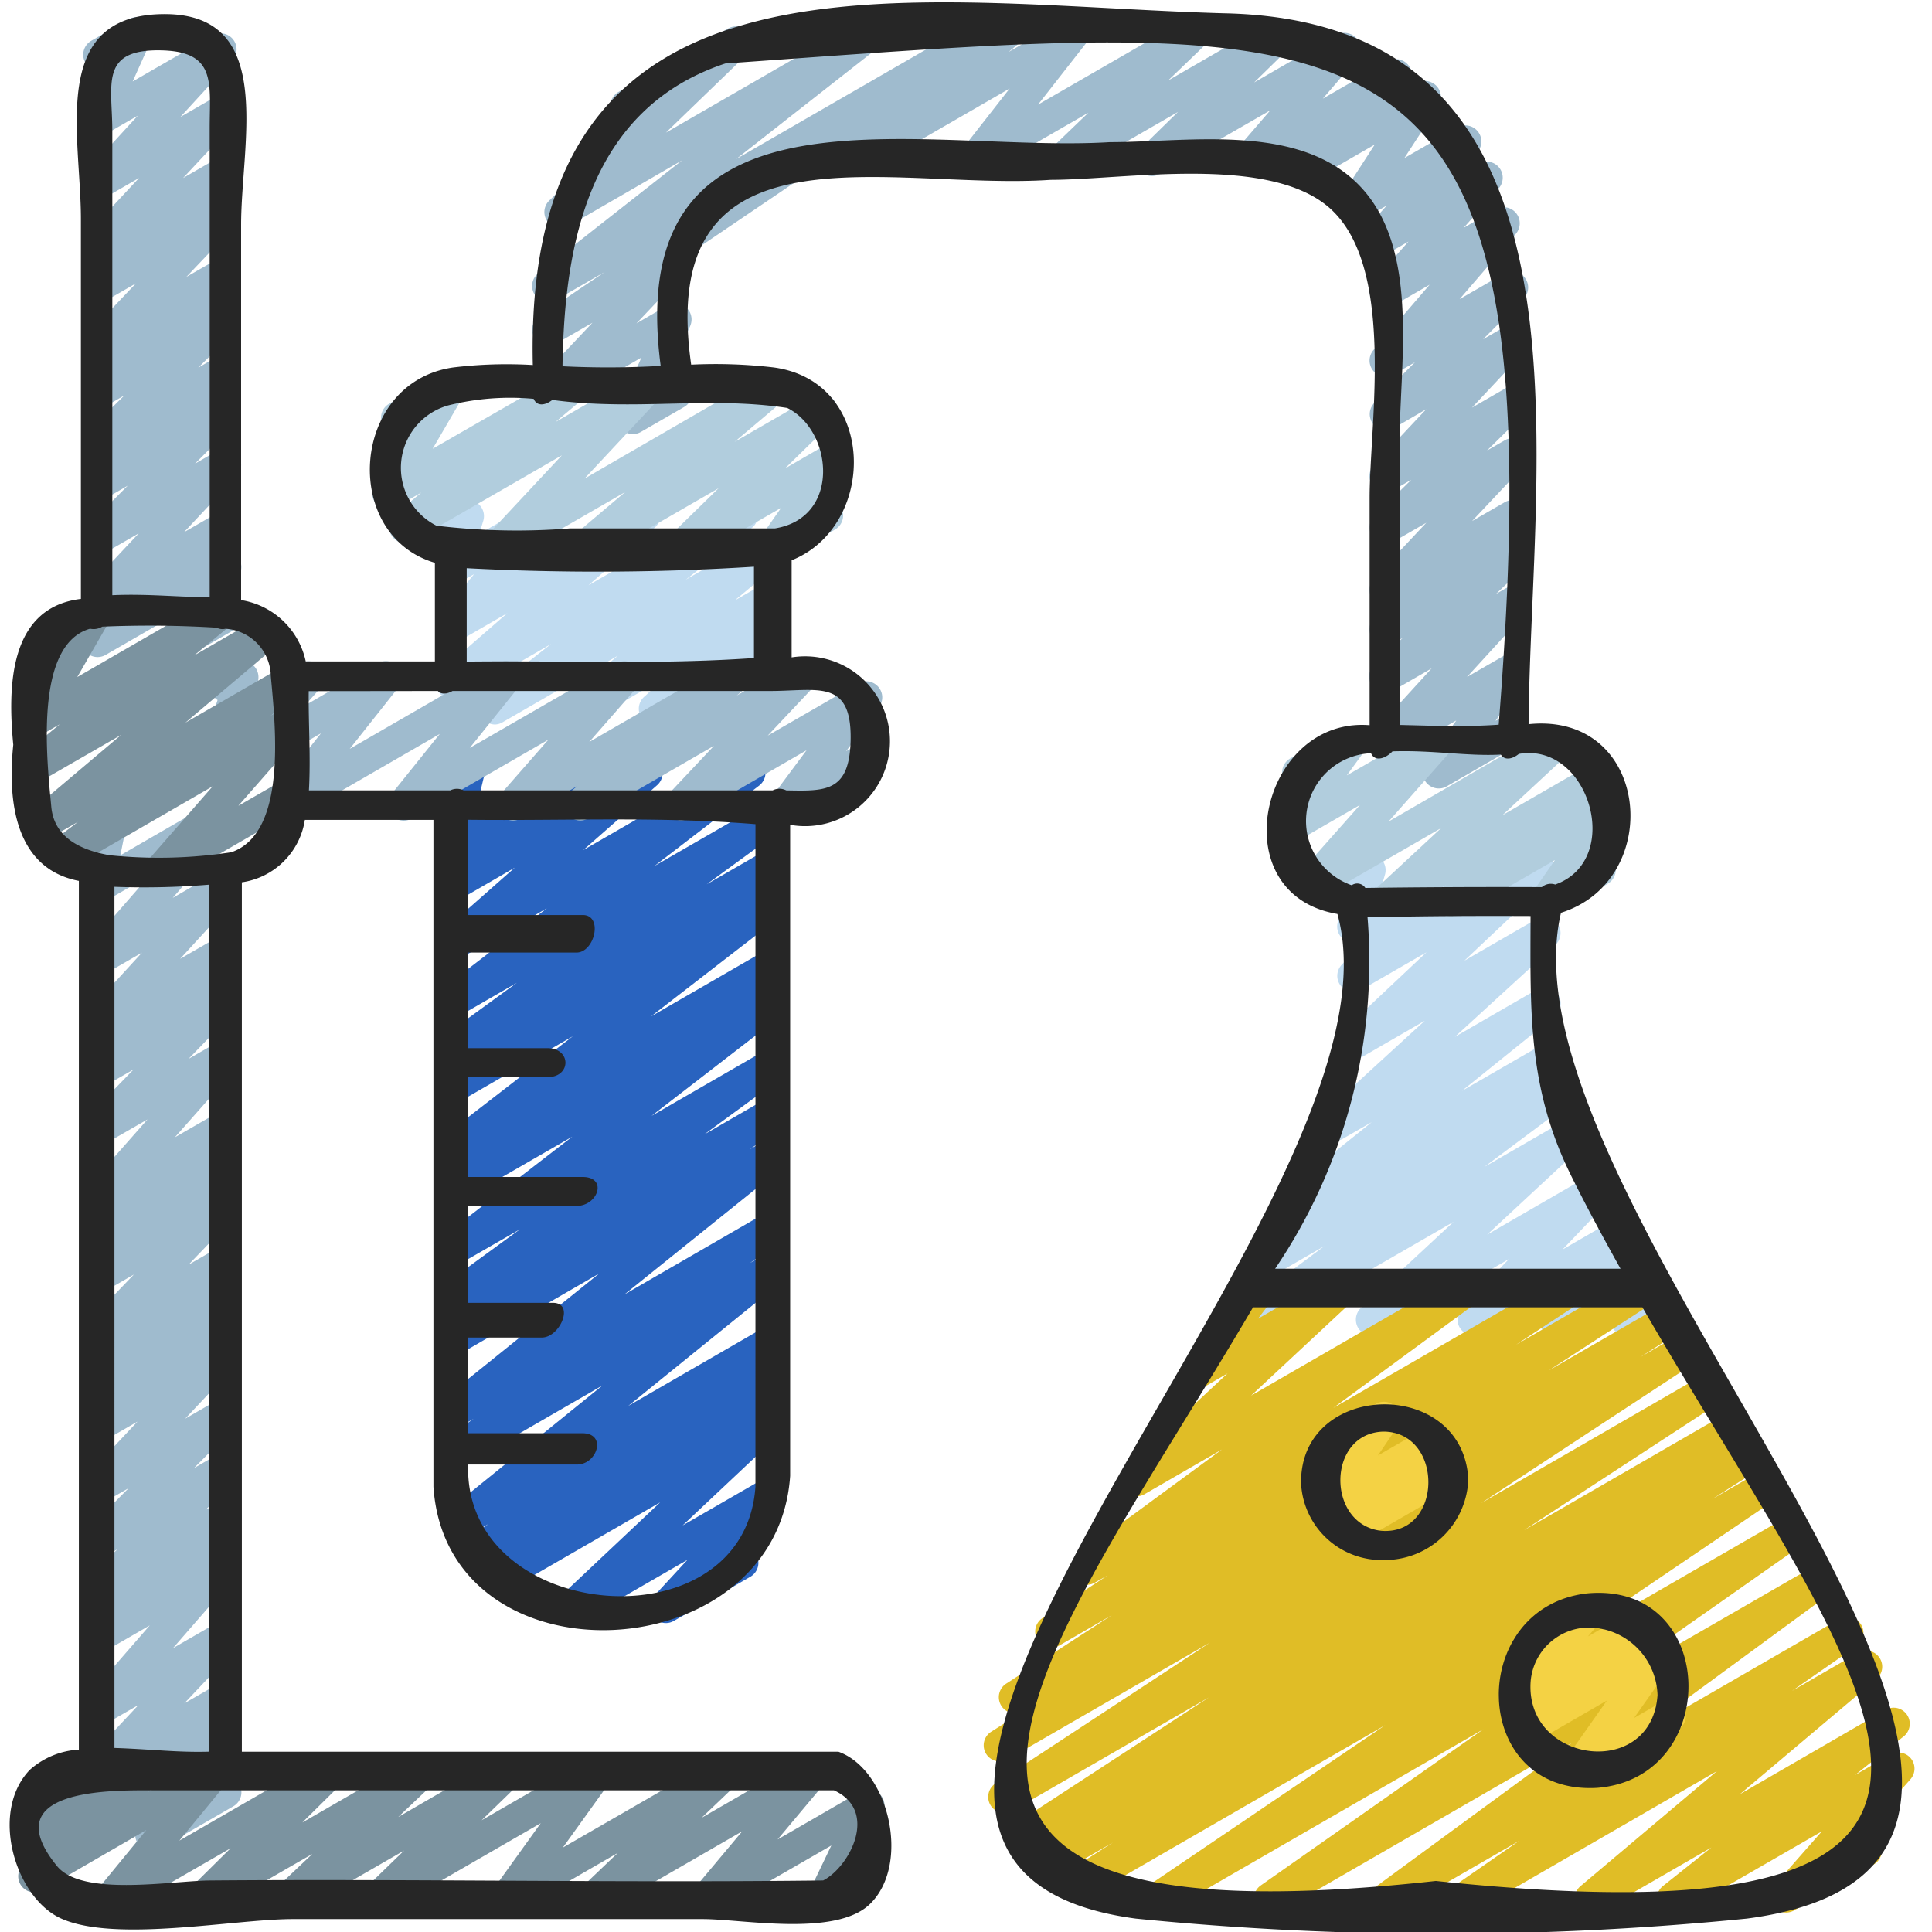
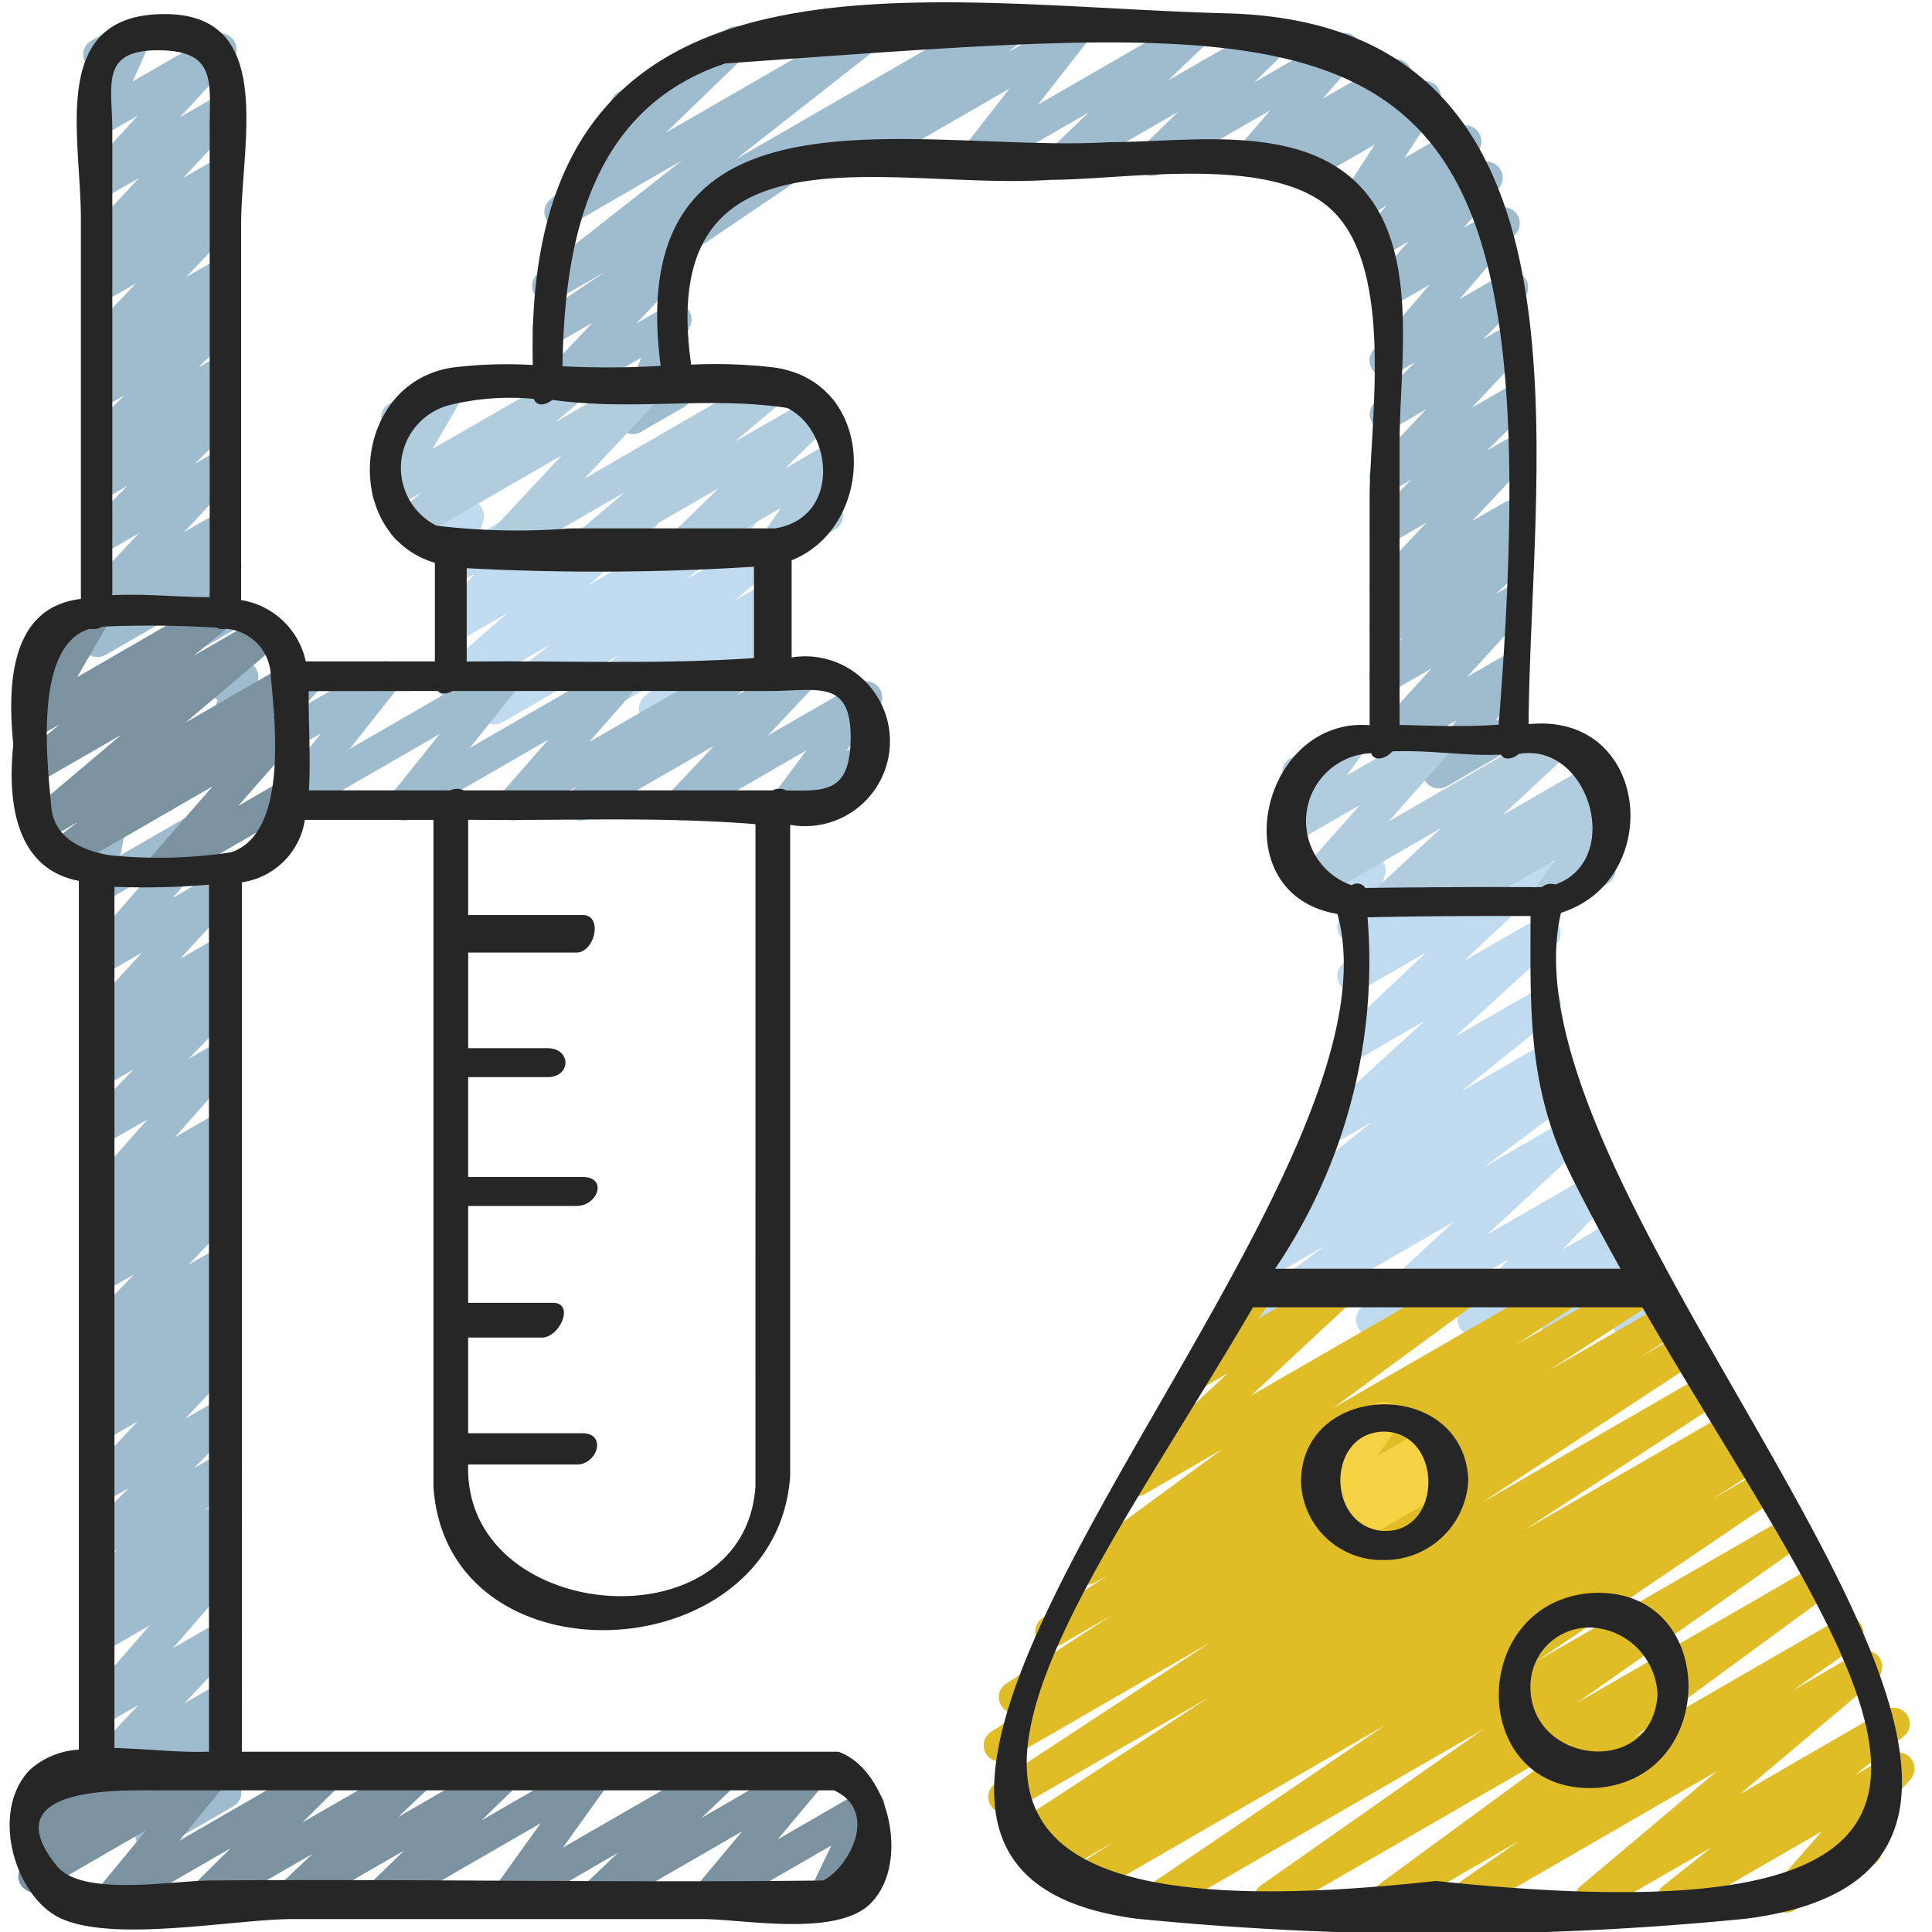
<svg xmlns="http://www.w3.org/2000/svg" id="Icons" viewBox="0 0 60 60" width="512" height="512">
  <path d="M44.681,24.487a.5.5,0,0,1-.406-.792l.951-1.32L43.28,23.5a.5.5,0,0,1-.62-.769l1.8-1.973-1.177.679a.5.5,0,0,1-.593-.8l.87-.824-.277.16a.5.5,0,0,1-.582-.807l.409-.363a.5.5,0,0,1-.441-.837l1.627-1.732-1.013.585a.5.5,0,0,1-.6-.789L43.828,14.9l-.548.316a.5.5,0,0,1-.614-.775l1.626-1.732L43.28,13.3a.5.5,0,0,1-.6-.786l1.26-1.261-.657.378a.5.5,0,0,1-.629-.759L44.4,8.841l-1.116.644a.5.5,0,0,1-.624-.764L43.743,7.5l-.756.437a.5.5,0,0,1-.623-.766l.7-.786-.757.437a.5.5,0,0,1-.669-.7L42.694,4.49,40.665,5.661a.5.5,0,0,1-.6-.788l.165-.162-1.2.691a.5.5,0,0,1-.629-.758l1.049-1.218L36.025,5.4a.5.5,0,0,1-.6-.79l1.159-1.135L33.248,5.4a.5.5,0,0,1-.6-.792L33.8,3.5,30.505,5.4a.5.5,0,0,1-.644-.74l1.494-1.911L26.763,5.4a.5.5,0,0,1-.571-.816l.243-.2L24.552,5.471a.5.5,0,0,1-.5-.866L30.993.6a.5.5,0,0,1,.57.816l-.244.2L33.087.6a.5.5,0,0,1,.643.74L32.236,3.249,36.829.6a.5.5,0,0,1,.6.792L36.277,2.5,39.508.635a.5.5,0,0,1,.6.79L38.948,2.561,41.5,1.087a.5.5,0,0,1,.629.759L41.082,3.063,43.1,1.9a.5.5,0,0,1,.6.789l-.164.162L44,2.58a.5.5,0,0,1,.669.705L43.615,4.908l1.64-.946a.5.5,0,0,1,.638.117.5.5,0,0,1-.015.649l-.7.785.74-.427a.5.5,0,0,1,.624.765L45.455,7.075l.992-.573a.5.5,0,0,1,.629.759L45.33,9.29l1.387-.8a.5.5,0,0,1,.6.786l-1.259,1.261.663-.382a.5.5,0,0,1,.614.775L45.713,12.66l1.014-.585a.5.5,0,0,1,.6.789l-1.146,1.128.549-.317a.5.5,0,0,1,.615.775l-1.628,1.732,1.017-.587a.5.5,0,0,1,.582.806l-.408.363a.5.5,0,0,1,.422.857l-.872.825.281-.162a.5.5,0,0,1,.62.77l-1.8,1.971,1.18-.68a.5.5,0,0,1,.655.724l-.95,1.32.3-.172a.5.5,0,1,1,.5.865L44.931,24.42A.489.489,0,0,1,44.681,24.487Z" fill="#9fbbce" />
  <path d="M19.653,13.48a.5.5,0,0,1-.459-.7l.724-1.675L17.28,12.63a.5.5,0,0,1-.612-.776L18.4,10.022l-1.124.649a.5.5,0,0,1-.53-.847l2.03-1.375-1.5.864a.5.5,0,0,1-.558-.827l4.47-3.51L17.661,7.017a.5.5,0,0,1-.6-.792l2.544-2.459a.5.5,0,0,1-.416-.9L22.6.891a.5.5,0,0,1,.6.792l-2.52,2.436L26.78.6a.5.5,0,0,1,.559.826L22.866,4.936,30.382.6a.5.5,0,0,1,.53.846l-9.291,6.29a.5.5,0,0,1-.12.477l-1.735,1.83.961-.555a.5.5,0,0,1,.709.631l-.724,1.675.032-.019a.5.5,0,1,1,.5.866l-1.341.774A.5.5,0,0,1,19.653,13.48Z" fill="#9fbbce" />
  <path d="M15.375,22.5a.5.5,0,0,1-.308-.893L17.113,20,14.28,21.638a.5.5,0,0,1-.578-.81l2.055-1.787-1.477.853a.5.5,0,0,1-.636-.75l1.079-1.313-.443.255a.5.5,0,0,1-.727-.58l.232-.752a.484.484,0,0,1-.187-.186.5.5,0,0,1,.182-.682l.5-.29a.5.5,0,0,1,.728.58l-.126.407,1.723-.994a.5.5,0,0,1,.637.75L16.166,17.65l3.587-2.071a.5.5,0,0,1,.578.81l-2.057,1.788L22.79,15.57a.5.5,0,0,1,.558.826L21.3,18l2.424-1.4a.5.5,0,0,1,.57.816l-1.481,1.235.917-.529a.5.5,0,0,1,.6.795l-.57.544a.494.494,0,0,1,.531.041.5.5,0,0,1,.188.517l-.287,1.2a.5.5,0,0,1,.244.212.5.5,0,0,1-.184.683l-.5.289a.5.5,0,0,1-.736-.549l.223-.942-2.6,1.5a.5.5,0,0,1-.6-.8l.568-.541-2.329,1.344a.5.5,0,0,1-.57-.817l1.48-1.235-3.567,2.06A.491.491,0,0,1,15.375,22.5Z" fill="#c0dbf0" />
  <path d="M42.608,41.483a.5.5,0,0,1-.34-.866l2.873-2.671-5.892,3.4a.5.5,0,0,1-.549-.833L41.127,38.7l-1.848,1.067a.5.5,0,0,1-.54-.84l1.233-.877a.5.5,0,0,1-.253-.886L42.6,34.849l-.891.513a.5.5,0,0,1-.588-.8L44.247,31.7,42.27,32.844a.5.5,0,0,1-.593-.8L44.3,29.574,42.28,30.739a.5.5,0,0,1-.617-.772l.8-.865-.186.106a.5.5,0,0,1-.73-.571l.252-.874a.484.484,0,0,1-.2-.2.5.5,0,0,1,.182-.682l.5-.291a.5.5,0,0,1,.731.571l-.161.557,1.977-1.141a.5.5,0,0,1,.617.772l-.8.865,2.859-1.651a.5.5,0,0,1,.593.8l-2.621,2.473,2.242-1.294a.5.5,0,0,1,.588.8L45.183,32.2l2.537-1.465a.5.5,0,0,1,.563.823L45.4,33.879l2.369-1.367a.5.5,0,0,1,.54.84l-.37.262.035-.019a.5.5,0,0,1,.548.833l-2.428,1.814,2.373-1.37a.5.5,0,0,1,.591.8l-2.873,2.67L49.371,36.5a.5.5,0,0,1,.612.777l-1.456,1.528,1.62-.936a.5.5,0,0,1,.642.743l-.486.614.462-.267a.5.5,0,0,1,.725.588l-.191.586a.493.493,0,0,1,.264.22.5.5,0,0,1-.182.683l-.632.365a.5.5,0,0,1-.726-.588l.111-.336-1.608.928a.5.5,0,0,1-.641-.743l.486-.613-2.356,1.36a.5.5,0,0,1-.613-.777l1.456-1.528-4,2.31A.489.489,0,0,1,42.608,41.483Z" fill="#c0dbf0" />
  <path d="M18.189,17.47a.5.5,0,0,1-.322-.882l1.547-1.306L15.742,17.4a.5.5,0,0,1-.615-.774l2.323-2.486L12.838,16.8a.5.5,0,0,1-.572-.816l.819-.688-.779.449a.5.5,0,0,1-.682-.685l.967-1.658-.026.015a.5.5,0,0,1-.5-.865l1.657-.956a.5.5,0,0,1,.681.684l-.966,1.657L17.5,11.6a.5.5,0,0,1,.572.815l-.82.69,2.607-1.5a.5.5,0,0,1,.616.774l-2.324,2.486L23.792,11.6a.5.5,0,0,1,.572.814l-1.549,1.307,2.446-1.411a.5.5,0,0,1,.6.79l-1.481,1.448,1.341-.775a.5.5,0,0,1,.659.72l-.715,1.018a.515.515,0,0,1,.452.25.5.5,0,0,1-.182.682l-1.655.956a.5.5,0,0,1-.659-.719l.638-.909L21.435,17.4a.5.5,0,0,1-.6-.79l1.482-1.448L18.439,17.4A.493.493,0,0,1,18.189,17.47Z" fill="#b1cddd" />
  <path d="M45.109,28.47a.5.5,0,0,1-.319-.885l.132-.109-1.607.926a.5.5,0,0,1-.589-.8l2.031-1.885-3.8,2.193a.5.5,0,0,1-.624-.764L42.235,25,40.28,26.128a.5.5,0,0,1-.654-.728l.666-.913a.5.5,0,0,1-.227-.931l1.657-.956a.5.5,0,0,1,.654.727l-.55.754L44.4,22.6a.5.5,0,0,1,.624.763l-1.9,2.15L48.1,22.632a.5.5,0,0,1,.59.8l-2.032,1.885,2.844-1.641a.5.5,0,0,1,.569.817l-.223.186a.508.508,0,0,1,.486.147.5.5,0,0,1,.043.623l-.736,1.065a.515.515,0,0,1,.471.249.5.5,0,0,1-.182.682l-1.655.956a.5.5,0,0,1-.661-.716l.674-.974L45.359,28.4A.493.493,0,0,1,45.109,28.47Z" fill="#b1cddd" />
-   <path d="M17.729,50.454a.5.5,0,0,1-.342-.864L20.5,46.658l-4.828,2.787a.5.5,0,0,1-.54-.84l.057-.041-.2.117a.5.5,0,0,1-.54-.84l.717-.511-.664.383a.5.5,0,0,1-.564-.821l4.774-3.866-4.43,2.558a.5.5,0,0,1-.538-.841l.966-.682-.428.247a.5.5,0,0,1-.563-.823l4.89-3.935-4.327,2.5a.5.5,0,0,1-.538-.841l.973-.686-.435.25a.5.5,0,0,1-.545-.836l2.409-1.759L14.28,39.251a.5.5,0,0,1-.555-.828L17.773,35.3,14.28,37.312a.5.5,0,0,1-.535-.844l.368-.255a.5.5,0,0,1-.388-.889l4.062-3.14L14.28,34.208a.5.5,0,0,1-.535-.844l.369-.256a.5.5,0,0,1-.378-.9l2.314-1.686-1.77,1.022a.5.5,0,0,1-.554-.829l3.257-2.507-2.7,1.56a.5.5,0,0,1-.581-.807l2.285-2.015-1.7.984a.5.5,0,0,1-.595-.794l.627-.6-.032.019a.5.5,0,0,1-.736-.549l.294-1.229a.5.5,0,0,1-.058-.894l.5-.29a.5.5,0,0,1,.737.549l-.232.965,2.641-1.524a.5.5,0,0,1,.595.794l-.628.6,2.426-1.4a.5.5,0,0,1,.581.808L18.115,26.4l4.909-2.834a.5.5,0,0,1,.555.829l-3.255,2.5,3.4-1.96a.5.5,0,0,1,.544.837l-2.32,1.69,1.776-1.025a.5.5,0,0,1,.535.844l-.368.255a.5.5,0,0,1,.5.215.5.5,0,0,1-.11.674l-4.062,3.14,3.507-2.024a.5.5,0,0,1,.535.844l-.369.255a.5.5,0,0,1,.389.889l-4.048,3.127,3.493-2.016a.5.5,0,0,1,.545.836l-2.4,1.755,1.859-1.072a.5.5,0,0,1,.538.841l-.98.692.442-.255a.5.5,0,0,1,.563.823L19.393,40.2l4.327-2.5a.5.5,0,0,1,.538.841l-.966.683.428-.248a.5.5,0,0,1,.564.822l-4.772,3.863,4.208-2.43a.5.5,0,0,1,.54.84l-.716.511.176-.1a.5.5,0,0,1,.54.84l-.364.259a.516.516,0,0,1,.475.2.5.5,0,0,1-.059.663L21.2,47.373l2.5-1.442a.5.5,0,0,1,.617.771l-1.231,1.333a.5.5,0,0,1,.217.932l-2.376,1.372a.5.5,0,0,1-.617-.772l1.038-1.124-3.368,1.944A.489.489,0,0,1,17.729,50.454Z" fill="#2963bf" />
  <path d="M8.843,25.5a.5.5,0,0,1-.392-.81l1.516-1.915L7.28,24.323a.5.5,0,0,1-.623-.765l.514-.578a.5.5,0,0,1-.614-.64l.2-.6a.5.5,0,0,1,.019-.855l.5-.288A.5.5,0,0,1,8,21.191l-.072.212,1.4-.8a.5.5,0,0,1,.623.765l-.484.543L11.735,20.6a.5.5,0,0,1,.642.743l-1.516,1.914,4.6-2.657a.5.5,0,0,1,.639.746l-1.51,1.881L19.145,20.6a.5.5,0,0,1,.626.761L18.3,23.042,22.531,20.6a.5.5,0,0,1,.57.817l-.219.182,1.732-1a.5.5,0,0,1,.615.775l-1.386,1.471,2.807-1.62a.5.5,0,0,1,.651.731l-1.023,1.372.442-.255a.5.5,0,0,1,.5.866l-2.544,1.468a.5.5,0,0,1-.651-.731L25.048,23.3,21.4,25.41a.5.5,0,0,1-.614-.775l1.386-1.472-3.9,2.252a.5.5,0,0,1-.57-.817l.221-.183-1.74,1a.5.5,0,0,1-.626-.762l1.473-1.682-4.243,2.449a.5.5,0,0,1-.639-.746l1.51-1.881L9.093,25.43A.489.489,0,0,1,8.843,25.5Z" fill="#9fbbce" />
  <path d="M35.949,59.47a.5.5,0,0,1-.28-.914l7.35-4.979-9.35,5.4a.5.5,0,0,1-.519-.855l1.413-.9L32.688,58.3a.5.5,0,0,1-.517-.856l.316-.2-.476.274a.5.5,0,0,1-.524-.851l6.057-3.953-6.11,3.527a.5.5,0,0,1-.525-.85l6.668-4.379-6.268,3.619a.5.5,0,0,1-.519-.855l1.2-.762-.227.13a.5.5,0,0,1-.522-.852l3.287-2.131-1.622.937a.5.5,0,0,1-.525-.851L34.4,48.924,34,49.15a.5.5,0,0,1-.546-.836l4.495-3.3-2.4,1.387a.5.5,0,0,1-.591-.8l3.164-2.948-.689.4a.5.5,0,0,1-.65-.735l1.2-1.586-.015-.026a.5.5,0,0,1,.182-.683l.742-.427a.5.5,0,0,1,.649.734l-.473.624,2.36-1.361a.5.5,0,0,1,.591.8l-3.163,2.948,6.5-3.752a.5.5,0,0,1,.545.836l-4.495,3.3,7.169-4.139a.5.5,0,0,1,.526.851L47.084,41.76l3.773-2.178a.5.5,0,0,1,.522.853l-3.287,2.13,3.54-2.044a.5.5,0,0,1,.518.855l-1.209.77,1.211-.7a.5.5,0,0,1,.525.851L46,46.68l6.865-3.963a.5.5,0,0,1,.524.851l-6.056,3.953,6.216-3.588a.5.5,0,0,1,.517.855l-.319.2.3-.172a.5.5,0,0,1,.518.855l-1.4.89,1.4-.811a.5.5,0,0,1,.531.847l-7.356,4.983,7.627-4.4a.5.5,0,0,1,.537.842l-6.92,4.855L56.229,48.7a.5.5,0,0,1,.546.836l-6.042,4.432,6.386-3.687a.5.5,0,0,1,.535.844l-2,1.387,2.052-1.185a.5.5,0,0,1,.572.815l-4.243,3.578L58.562,53.1a.5.5,0,0,1,.561.824l-1.51,1.2,1.093-.631a.5.5,0,0,1,.626.763l-1.52,1.729a.5.5,0,0,1,.382.915l-2.475,1.429a.5.5,0,0,1-.626-.763l1.484-1.689L52.2,59.4a.5.5,0,0,1-.56-.824l1.509-1.2-3.5,2.02a.5.5,0,0,1-.572-.814l4.244-3.578L45.714,59.4a.5.5,0,0,1-.535-.843l2-1.387L43.314,59.4a.5.5,0,0,1-.545-.836l6.043-4.432L39.686,59.4a.5.5,0,0,1-.538-.841l6.92-4.856L36.2,59.4A.5.5,0,0,1,35.949,59.47Z" fill="#e0bd26" />
  <path d="M41.8,48.055a.5.5,0,0,1-.357-.851l.157-.158-.176.1a.5.5,0,0,1-.665-.711l.641-.953a.5.5,0,0,1-.33-.926l1.658-.956a.5.5,0,0,1,.615.091.5.5,0,0,1,.05.621l-.6.89,1.495-.863a.5.5,0,0,1,.607.783l-.158.16a.5.5,0,0,1,.465.884l-3.153,1.821A.49.49,0,0,1,41.8,48.055Z" fill="#f4d244" />
-   <path d="M49.03,55.421a.5.5,0,0,1-.409-.788l1.282-1.82-2.3,1.329a.5.5,0,0,1-.586-.8l.168-.152a.5.5,0,0,1-.517-.806l.665-.78a.5.5,0,0,1-.123-.916l1.858-1.073a.5.5,0,0,1,.63.757l-.382.448,1.343-.775a.5.5,0,0,1,.586.8l-.117.106.243-.139a.494.494,0,0,1,.619.095.5.5,0,0,1,.04.625l-1.282,1.821.839-.485a.5.5,0,1,1,.5.865L49.28,55.354A.5.5,0,0,1,49.03,55.421Z" fill="#f4d244" />
  <path d="M4.7,57.487a.5.5,0,0,1-.388-.814l.6-.739-1.629.939a.5.5,0,0,1-.591-.8l.76-.71-.169.1a.5.5,0,0,1-.614-.775L4.3,52.95l-1.022.589a.5.5,0,0,1-.627-.761l2-2.3-1.372.792a.5.5,0,0,1-.593-.8l.818-.768-.225.129a.5.5,0,0,1-.595-.794l.964-.924-.369.213a.5.5,0,0,1-.6-.785l1.316-1.325-.712.41a.5.5,0,0,1-.613-.777l1.6-1.7-.991.571a.5.5,0,0,1-.591-.8l.717-.666-.126.072a.5.5,0,0,1-.592-.8l.776-.726-.184.106a.5.5,0,0,1-.61-.779l1.49-1.546-.88.508a.5.5,0,0,1-.579-.81l.33-.287h0a.5.5,0,0,1-.332-.874l.4-.351a.507.507,0,0,1-.45-.179.5.5,0,0,1,.011-.648l1.922-2.176-1.3.748a.5.5,0,0,1-.609-.78L4.15,33.212l-.87.5a.5.5,0,0,1-.593-.8l.835-.789-.242.14a.5.5,0,0,1-.619-.771l1.748-1.907-1.129.651a.5.5,0,0,1-.628-.761L4.637,27.2,3.28,27.98a.5.5,0,0,1-.74-.531l.333-1.656a.5.5,0,0,1-.093-.908l.507-.292a.5.5,0,0,1,.74.532l-.289,1.437L6.721,24.84a.5.5,0,0,1,.628.761L5.364,27.885,6.723,27.1a.5.5,0,0,1,.618.77L5.594,29.778l1.131-.652a.5.5,0,0,1,.592.8l-.837.79.246-.141a.5.5,0,0,1,.609.781L5.857,32.883l.871-.5a.5.5,0,0,1,.625.764L5.431,35.32l1.3-.749a.5.5,0,0,1,.583.807l-.4.35a.5.5,0,0,1,.393.873l-.331.287h0a.5.5,0,0,1,.361.846L5.854,39.278l.879-.507a.5.5,0,0,1,.592.8l-.777.728.186-.108a.5.5,0,0,1,.591.8l-.718.667.129-.074a.5.5,0,0,1,.614.776l-1.6,1.7.99-.572a.5.5,0,0,1,.6.786L6.023,45.594l.716-.413a.5.5,0,0,1,.6.794l-.963.921.369-.212a.5.5,0,0,1,.593.8l-.818.77.226-.131a.5.5,0,0,1,.627.761l-2,2.3,1.374-.793a.5.5,0,0,1,.614.775L5.723,52.9l1.023-.589a.5.5,0,0,1,.591.8l-.759.709.169-.1a.5.5,0,0,1,.639.747l-.6.743a.5.5,0,0,1,.465.884l-2.3,1.328A.489.489,0,0,1,4.7,57.487Z" fill="#9fbbce" />
  <path d="M5.549,20.481a.5.5,0,0,1-.427-.76l.421-.689L3.28,20.339a.5.5,0,0,1-.583-.806l.436-.388a.5.5,0,0,1-.467-.832l1.643-1.749-1.029.593a.5.5,0,0,1-.6-.786l1.285-1.287-.682.393a.5.5,0,0,1-.583-.806l.425-.379a.5.5,0,0,1-.443-.847l1.178-1.163-.577.333a.5.5,0,0,1-.592-.8l.756-.7-.164.094a.5.5,0,0,1-.612-.777L4.222,8.8l-.942.543A.5.5,0,0,1,2.626,9.2a.5.5,0,0,1,.07-.666l.46-.413A.5.5,0,0,1,2.665,7.3L4.318,5.527l-1.038.6a.5.5,0,0,1-.618-.771L4.279,3.592l-1,.576a.5.5,0,0,1-.706-.638l.6-1.339a.5.5,0,0,1-.342-.923L3.994.6a.5.5,0,0,1,.706.637L4.12,2.529,6.6,1.1a.5.5,0,0,1,.618.77L5.6,3.634l1.126-.65a.5.5,0,0,1,.615.774L5.686,5.528l1.04-.6a.5.5,0,0,1,.584.8l-.459.414a.494.494,0,0,1,.519.173.5.5,0,0,1-.03.655L5.787,8.6,6.73,8.06a.5.5,0,0,1,.592.8l-.757.707.168-.1a.5.5,0,0,1,.6.788L6.157,11.418l.579-.334a.5.5,0,0,1,.583.806l-.423.378a.5.5,0,0,1,.446.844L6.056,14.4l.685-.395a.5.5,0,0,1,.614.775L5.713,16.529l1.031-.594a.5.5,0,0,1,.583.8l-.432.387a.5.5,0,0,1,.528.75l-.471.769a.5.5,0,0,1,.3.93l-1.45.838A.489.489,0,0,1,5.549,20.481Z" fill="#9fbbce" />
  <path d="M5.039,27.47a.5.5,0,0,1-.376-.829L6.605,24.42,2.092,27.026a.5.5,0,0,1-.553-.83l.88-.67L1.4,26.111A.5.5,0,0,1,.832,25.3l2.931-2.478L1.28,24.253a.5.5,0,0,1-.567-.818l1.145-.943-.578.333A.5.5,0,0,1,.6,22.143L1.6,20.4l-.039.023a.5.5,0,0,1-.5-.865L2.722,18.6a.5.5,0,0,1,.682.682L2.4,21.026,6.6,18.6a.5.5,0,0,1,.568.818l-1.144.941,2.089-1.206a.5.5,0,0,1,.572.815L5.756,22.444l2.964-1.71a.5.5,0,0,1,.552.83l-.872.665.32-.184a.5.5,0,0,1,.626.762L7.4,25.027l1.317-.759a.5.5,0,0,1,.5.865L5.289,27.4A.49.49,0,0,1,5.039,27.47Z" fill="#7b93a0" />
  <path d="M8.956,59.47a.5.5,0,0,1-.344-.864L9.7,57.577,6.535,59.4a.5.5,0,0,1-.6-.788L7.161,57.4l-3.472,2a.5.5,0,0,1-.636-.75l1.49-1.815L1.32,58.7a.5.5,0,0,1-.591-.8l.376-.351A.5.5,0,0,1,.6,56.8l.366-.61a.5.5,0,0,1-.135-.919l1.161-.67a.5.5,0,0,1,.679.689l-.221.368L4.284,54.6a.5.5,0,0,1,.591.8l-.267.25L6.424,54.6a.5.5,0,0,1,.637.75L5.57,57.163,10.015,54.6a.5.5,0,0,1,.6.788L9.389,56.6l3.471-2a.5.5,0,0,1,.594.8l-1.085,1.028L15.53,54.6a.5.5,0,0,1,.6.791l-1.173,1.14L18.3,54.6a.5.5,0,0,1,.656.724l-1.476,2.055L22.3,54.6a.5.5,0,0,1,.6.794l-1.112,1.06L25,54.6a.5.5,0,0,1,.634.754l-1.485,1.773L26.72,55.64a.5.5,0,0,1,.7.649l-.692,1.44a.5.5,0,0,1,.472.882l-1.373.792a.5.5,0,0,1-.7-.65l.691-1.439L22.2,59.4a.5.5,0,0,1-.634-.754l1.485-1.773L18.673,59.4a.5.5,0,0,1-.6-.794l1.112-1.061L15.974,59.4a.5.5,0,0,1-.657-.724l1.476-2.055L11.978,59.4a.5.5,0,0,1-.6-.791l1.173-1.139L9.206,59.4A.49.49,0,0,1,8.956,59.47Z" fill="#7b93a0" />
  <path d="M.924,54.966c-1.264,1.321-.442,3.983.98,4.618,1.682.752,5.379.015,7.187.015H21.824c1.233,0,4.095.556,5.174-.449,1.3-1.224.618-4.187-.961-4.749H7.511v-27a2.315,2.315,0,0,0,1.957-1.939h3.993c0,3.916,0,7.844,0,11.751v8.96c.419,6.241,10.67,5.733,11.078-.34V25.616a2.637,2.637,0,1,0,.046-5.2V17.4c2.659-1.061,2.668-5.552-.559-5.989a15.606,15.606,0,0,0-2.561-.086c-1.109-7.767,6.187-5.4,11.163-5.74,2.263,0,6.632-.773,8.576.8,2.173,1.762,1.331,6.724,1.331,9.075v7.062c-3.385-.271-4.635,5.25-1,5.862,2.5,9.014-19.811,29.384-6.265,31.2a95.623,95.623,0,0,0,18.981,0c14.283-1.872-7.968-21.876-5.773-31.237,3.241-1.019,2.769-6.247-1.007-5.857C47.535,14.053,49.983.662,38.016.413,28.3.142,16.228-2.314,16.547,11.336a13.759,13.759,0,0,0-2.481.077c-3.167.462-3.494,5.2-.56,6.065v3.063H9.495a2.446,2.446,0,0,0-2.007-1.905V6.982C7.488,4.414,8.594.4,5.063.438,1.513.475,2.512,4.2,2.512,6.8V18.6c-2.25.267-2.27,2.761-2.1,4.529-.174,1.686.02,3.841,2.037,4.228V54.336A2.5,2.5,0,0,0,.924,54.966Zm22.537-8.8c-.336,4.993-9.074,4.264-8.922-.684H17.92c.626,0,.943-.972.16-.972H14.539V41.539h2.289c.56,0,1.03-1.078.344-1.078H14.539V37.452H17.9c.674,0,.981-.9.192-.9H14.539v-3.1H17c.747,0,.747-.9,0-.9h-2.46V29.583H17.9c.574,0,.836-1.166.2-1.166h-3.56V25.459c3.015.035,5.885-.108,8.922.136ZM51.006,40.6c6.726,11.622,14.343,20-6.414,17.815-20.1,2.211-11.83-7.311-5.678-17.815Zm-2.224-4.11c.485.982,1.009,1.949,1.545,2.912H39.6A17,17,0,0,0,42.47,28.488c1.728-.039,3.353-.046,5.063-.039C47.526,31.386,47.441,33.774,48.782,36.489ZM47.168,23.414c2.188-.382,3.265,3.3,1.131,4.056a.427.427,0,0,0-.416.081c-1.833-.008-3.647,0-5.481.025a.3.3,0,0,0-.423-.084,2.109,2.109,0,0,1,.6-4.1c.113.27.441.178.666-.058,1.213-.045,2.33.157,3.365.1C46.722,23.621,46.966,23.581,47.168,23.414ZM22.524,1.971C42.953.528,48.375-.587,46.543,22.506c-1.061.074-2.026.032-3.078.008V13.765c0-2.384.6-5.78-1.046-7.777-1.84-2.226-5.4-1.574-7.945-1.574-5.895.358-15.174-2.308-13.956,6.949a28.456,28.456,0,0,1-3.049.012C17.524,7.543,18.307,3.373,22.524,1.971Zm-8.59,10.616a7.911,7.911,0,0,1,2.64-.2c.1.241.362.205.579.033,2.576.35,4.837-.123,7.293.249,1.413.688,1.689,3.407-.38,3.741H17.693a20.791,20.791,0,0,1-4.139-.085A2.013,2.013,0,0,1,13.934,12.587ZM23.415,17.6v2.836c-3.016.21-5.918.074-8.921.11v-2.9A77.215,77.215,0,0,0,23.415,17.6ZM13.6,21.459c.1.114.279.1.454,0h9.863c1.472,0,2.538-.39,2.5,1.527-.034,1.626-.789,1.582-2,1.56a.463.463,0,0,0-.422,0H14.4a.471.471,0,0,0-.417,0H9.594c.059-1.054-.019-2.073-.006-3.082ZM4.937,1.562c1.8.013,1.575,1,1.575,2.417V18.544c-.909.007-1.928-.111-3.024-.06V4.078C3.488,2.648,3.09,1.549,4.937,1.562ZM1.59,25.025c-.135-1.438-.535-5.006,1.207-5.5a.512.512,0,0,0,.378-.064,34.182,34.182,0,0,1,3.551.032A.406.406,0,0,0,7,19.527,1.5,1.5,0,0,1,8.41,20.991c.138,1.528.524,4.881-1.228,5.477a14.933,14.933,0,0,1-3.788.091C2.511,26.4,1.666,26.017,1.59,25.025Zm4.9,2.45V54.4c-.973.029-1.763-.076-2.936-.116V27.541A24.477,24.477,0,0,0,6.489,27.475ZM4.662,55.6H25.9c1.406.642.478,2.387-.336,2.8-6.289.075-12.677-.051-19,0-1.188,0-4.006.521-4.793-.446C-.185,55.554,3.437,55.6,4.662,55.6Z" fill="#262626" />
  <path d="M42.968,48.448A2.6,2.6,0,0,0,45.6,45.936c-.172-3.186-5.24-3.048-5.194.128A2.508,2.508,0,0,0,42.968,48.448Zm0-3.988c1.883.011,1.851,3.236-.074,3.08C41.184,47.345,41.2,44.5,42.968,44.46Z" fill="#262626" />
  <path d="M49.6,55.524c3.9-.309,3.77-6.441-.333-6.038C45.535,49.94,45.639,55.75,49.6,55.524Zm.2-4.927a2.168,2.168,0,0,1,1.676,2.046c-.177,2.6-4.01,2.147-3.946-.317A1.823,1.823,0,0,1,49.8,50.6Z" fill="#262626" />
</svg>